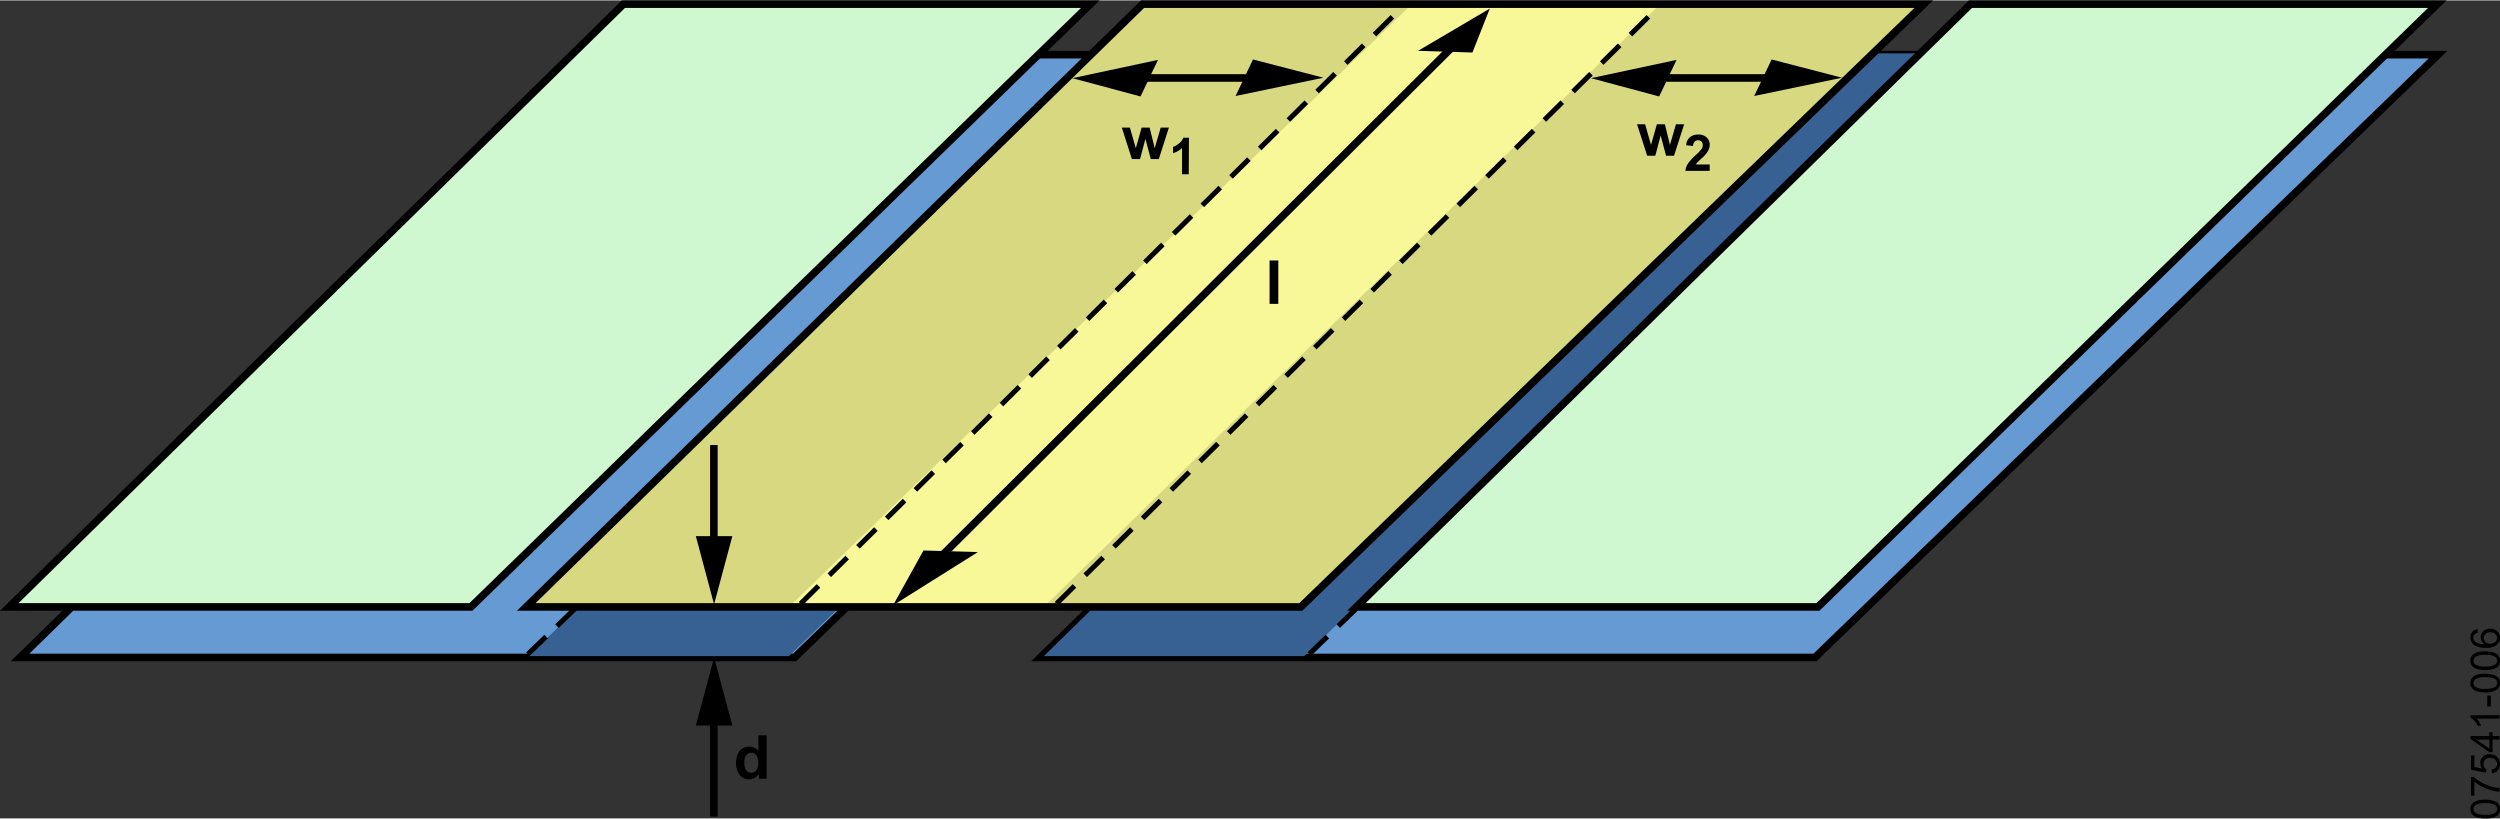
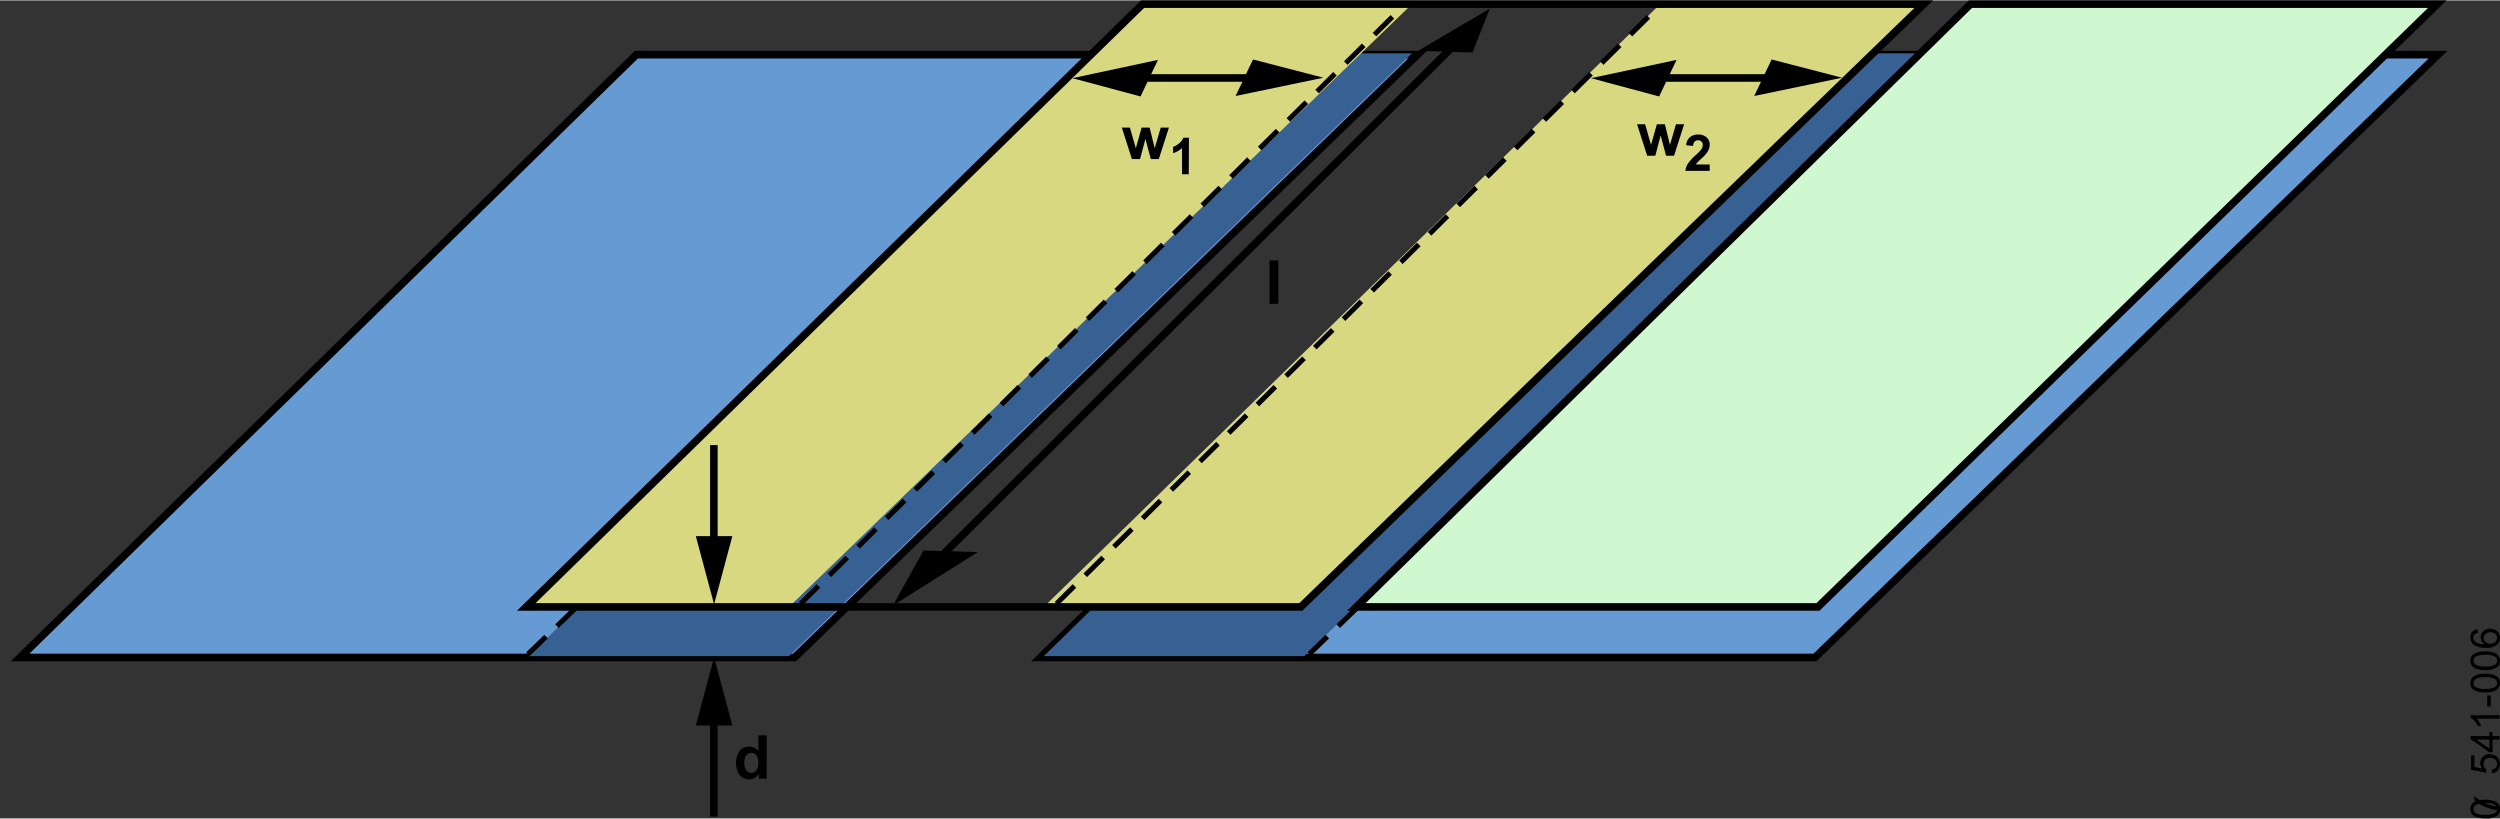
<svg xmlns="http://www.w3.org/2000/svg" id="bb363967-44cc-4ee8-a291-f7677e4a6ed9" data-name="Layer 1" width="6.87in" height="2.25in" viewBox="0 0 494.91 161.94">
  <rect x="0" y="0" width="494.91" height="161.94" fill="#333333" stroke="none" />
  <title>07541-006</title>
  <path d="M492,161.94a5.2,5.2,0,0,1-1.63-.21,2.06,2.06,0,0,1-1-.62,1.59,1.59,0,0,1-.33-1,1.73,1.73,0,0,1,.18-.81,1.58,1.58,0,0,1,.54-.58,2.75,2.75,0,0,1,.85-.35,5.49,5.49,0,0,1,1.35-.13,5.16,5.16,0,0,1,1.63.21,2,2,0,0,1,1,.61,1.65,1.65,0,0,1,.34,1.05,1.57,1.57,0,0,1-.6,1.3A3.81,3.81,0,0,1,492,161.94Zm0-.72a3.6,3.6,0,0,0,1.88-.33.94.94,0,0,0,0-1.63,3.6,3.6,0,0,0-1.88-.33,3.56,3.56,0,0,0-1.87.33,1,1,0,0,0-.47.82.92.92,0,0,0,.41.78A3.65,3.65,0,0,0,492,161.22Z" />
-   <path d="M489.83,157.45h-.67v-3.71h.54a7.85,7.85,0,0,0,1.55,1.08,9,9,0,0,0,2,.83,7.54,7.54,0,0,0,1.58.27v.73a7,7,0,0,1-1.63-.27,8.38,8.38,0,0,1-1.85-.73,7.68,7.68,0,0,1-1.5-1Z" />
+   <path d="M489.83,157.45h-.67h.54a7.85,7.85,0,0,0,1.55,1.08,9,9,0,0,0,2,.83,7.54,7.54,0,0,0,1.58.27v.73a7,7,0,0,1-1.63-.27,8.38,8.38,0,0,1-1.85-.73,7.68,7.68,0,0,1-1.5-1Z" />
  <path d="M493.31,153l-.06-.73a1.4,1.4,0,0,0,.81-.38,1,1,0,0,0,.27-.73,1.16,1.16,0,0,0-.38-.86,1.49,1.49,0,0,0-1-.35,1.33,1.33,0,0,0-.95.34,1.2,1.2,0,0,0-.35.89,1.16,1.16,0,0,0,.16.61,1.18,1.18,0,0,0,.4.43l-.09.66-2.94-.56v-2.84h.67v2.28l1.54.31A1.84,1.84,0,0,1,491,151a1.72,1.72,0,0,1,.52-1.27,1.83,1.83,0,0,1,1.34-.51,2.09,2.09,0,0,1,1.34.45,1.83,1.83,0,0,1,.7,1.5,1.86,1.86,0,0,1-.44,1.28A1.67,1.67,0,0,1,493.31,153Z" />
  <path d="M494.81,146.34h-1.37v2.49h-.65l-3.71-2.62v-.57h3.71v-.78h.65v.78h1.37Zm-2,0h-2.58l2.58,1.79Z" />
  <path d="M494.81,141.5v.7h-4.48a3.52,3.52,0,0,1,.48.67,5.65,5.65,0,0,1,.37.74h-.68a4,4,0,0,0-.68-1,2.46,2.46,0,0,0-.76-.63v-.45Z" />
  <path d="M493.09,139.77h-.71v-2.16h.71Z" />
  <path d="M492,137a5.2,5.2,0,0,1-1.63-.21,2.06,2.06,0,0,1-1-.62,1.59,1.59,0,0,1-.33-1,1.73,1.73,0,0,1,.18-.81,1.58,1.58,0,0,1,.54-.58,2.75,2.75,0,0,1,.85-.35,5.49,5.49,0,0,1,1.35-.13,5.16,5.16,0,0,1,1.63.21,2,2,0,0,1,1,.61,1.65,1.65,0,0,1,.34,1,1.57,1.57,0,0,1-.6,1.3A3.81,3.81,0,0,1,492,137Zm0-.72a3.6,3.6,0,0,0,1.88-.33.94.94,0,0,0,0-1.63A3.6,3.6,0,0,0,492,134a3.56,3.56,0,0,0-1.87.33,1,1,0,0,0-.47.82.92.92,0,0,0,.41.78A3.65,3.65,0,0,0,492,136.31Z" />
  <path d="M492,132.58a5.2,5.2,0,0,1-1.63-.21,2,2,0,0,1-1-.62,1.59,1.59,0,0,1-.33-1,1.73,1.73,0,0,1,.18-.81,1.66,1.66,0,0,1,.54-.58,2.75,2.75,0,0,1,.85-.35,5.49,5.49,0,0,1,1.35-.13,5.16,5.16,0,0,1,1.63.21,2,2,0,0,1,1,.62,1.6,1.6,0,0,1,.34,1,1.57,1.57,0,0,1-.6,1.3A3.81,3.81,0,0,1,492,132.58Zm0-.72a3.6,3.6,0,0,0,1.88-.33.94.94,0,0,0,0-1.63,3.6,3.6,0,0,0-1.88-.33,3.56,3.56,0,0,0-1.87.33,1,1,0,0,0-.47.82.92.92,0,0,0,.41.78A3.65,3.65,0,0,0,492,131.86Z" />
  <path d="M490.48,124.49l.06.69a1.4,1.4,0,0,0-.6.27.92.92,0,0,0-.3.7,1,1,0,0,0,.18.59,1.7,1.7,0,0,0,.71.53,4,4,0,0,0,1.33.2,1.66,1.66,0,0,1-.58-.63,1.71,1.71,0,0,1-.19-.76,1.62,1.62,0,0,1,.52-1.2,1.87,1.87,0,0,1,1.34-.5,2.14,2.14,0,0,1,1,.24,1.58,1.58,0,0,1,.71.64,1.76,1.76,0,0,1,.25.92,1.81,1.81,0,0,1-.65,1.43,3.26,3.26,0,0,1-2.13.56,3.79,3.79,0,0,1-2.41-.62,1.75,1.75,0,0,1-.66-1.44,1.52,1.52,0,0,1,1.42-1.62Zm2.47,2.87a1.53,1.53,0,0,0,.7-.16,1.06,1.06,0,0,0,.5-.43,1,1,0,0,0,.18-.58,1,1,0,0,0-.36-.77,1.44,1.44,0,0,0-1-.32,1.31,1.31,0,0,0-.93.32,1,1,0,0,0-.34.8,1.07,1.07,0,0,0,.34.8A1.18,1.18,0,0,0,493,127.36Z" />
  <polygon points="327.62 10.75 482.29 10.75 358.96 130.08 205.62 130.08 327.62 10.75" fill="#669ad3" />
  <polygon points="125.3 10.75 279.97 10.75 156.63 130.08 3.3 130.08 125.3 10.75" fill="#669ad3" />
  <polygon points="327.97 10.75 482.64 10.75 359.3 130.08 205.97 130.08 327.97 10.75" fill="none" stroke="#000" stroke-width="1.5" />
  <polygon points="125.97 10.75 280.63 10.75 157.3 130.08 3.97 130.08 125.97 10.75" fill="none" stroke="#000" stroke-width="1.5" />
  <polygon points="226.63 10.49 279.51 10.49 156.18 129.82 104.63 129.82 226.63 10.49" fill="#386193" />
  <polygon points="328.63 10.49 381.51 10.49 258.18 129.82 206.63 129.82 328.63 10.49" fill="#386193" />
-   <polygon points="226.84 0.75 381.51 0.75 258.18 120.08 104.84 120.08 226.84 0.75" fill="#f8f898" />
  <polygon points="226.63 0.75 279.51 0.75 156.18 120.08 104.63 120.08 226.63 0.75" fill="#d8d880" />
  <polygon points="328.63 0.75 381.51 0.75 258.18 120.08 206.63 120.08 328.63 0.75" fill="#d8d880" />
  <polygon points="226.18 0.75 380.84 0.75 257.51 120.08 104.18 120.08 226.18 0.75" fill="none" stroke="#000" stroke-width="1.5" />
  <polygon points="390.08 0.75 482.5 0.75 359.89 120.08 268.5 120.08 390.08 0.75" fill="#d0f8d0" stroke="#000" stroke-width="1.5" />
-   <polygon points="123.41 0.75 215.84 0.75 93.23 120.08 1.83 120.08 123.41 0.75" fill="#d0f8d0" stroke="#000" stroke-width="1.5" />
  <line x1="209.51" y1="119.09" x2="328.16" y2="1.43" fill="none" stroke="#000" stroke-linecap="square" stroke-dasharray="4 4" />
  <line x1="158.84" y1="119.09" x2="277.49" y2="1.43" fill="none" stroke="#000" stroke-linecap="square" stroke-dasharray="4 4" />
  <line x1="104.86" y1="129.08" x2="114.18" y2="120.08" fill="none" stroke="#000" stroke-linecap="square" stroke-dasharray="4 4" />
  <line x1="259.53" y1="129.08" x2="268.84" y2="120.08" fill="none" stroke="#000" stroke-linecap="square" stroke-dasharray="4 4" />
  <line x1="223.32" y1="15.36" x2="250.95" y2="15.36" fill="none" stroke="#000" stroke-width="1.5" />
  <polygon points="244.6 18.93 261.98 15.31 248.05 11.7 244.6 18.93" />
  <polygon points="229.24 11.78 212.29 15.4 225.78 19.02 229.24 11.78" />
  <line x1="184.5" y1="111.87" x2="287.22" y2="9.51" fill="none" stroke="#000" stroke-width="1.5" />
  <polygon points="291.49 10.32 294.93 1.62 280.72 9.99 291.49 10.32" />
  <polygon points="182.82 108.9 176.79 119.76 193.58 109.22 182.82 108.9" />
  <line x1="325.99" y1="15.36" x2="353.62" y2="15.36" fill="none" stroke="#000" stroke-width="1.5" />
  <polygon points="347.27 18.93 364.65 15.31 350.72 11.7 347.27 18.93" />
  <polygon points="331.9 11.78 314.95 15.4 328.45 19.02 331.9 11.78" />
  <line x1="141.32" y1="161.58" x2="141.32" y2="141.08" fill="none" stroke="#000" stroke-width="1.5" />
  <polygon points="137.75 143.55 141.37 130.05 144.98 143.55 137.75 143.55" />
  <line x1="141.32" y1="88.03" x2="141.32" y2="108.53" fill="none" stroke="#000" stroke-width="1.5" />
  <polygon points="137.75 106.06 141.36 119.56 144.98 106.06 137.75 106.06" />
  <path d="M224.08,31.42l-2-6.23h1.6l1.17,4.08L226,25.19h1.59l1,4.08,1.19-4.08h1.62l-2,6.23h-1.58l-1.07-4-1.06,4Z" />
  <path d="M235.33,34.42H234V29.25a4.91,4.91,0,0,1-1.77,1V29a4.07,4.07,0,0,0,1.16-.67,2.56,2.56,0,0,0,.87-1.14h1.11Z" />
  <path d="M326.08,30.75l-2-6.22h1.6l1.16,4.08L328,24.53h1.59l1,4.08,1.19-4.08h1.62l-2,6.22h-1.58l-1.07-4-1.06,4Z" />
  <path d="M338.46,32.48v1.27h-4.81a3.28,3.28,0,0,1,.46-1.37,9.79,9.79,0,0,1,1.55-1.72,8.92,8.92,0,0,0,1.14-1.17,1.56,1.56,0,0,0,.28-.84.92.92,0,0,0-.25-.7.89.89,0,0,0-.68-.25.91.91,0,0,0-.68.26,1.34,1.34,0,0,0-.3.86l-1.36-.14a2.21,2.21,0,0,1,.76-1.62,2.58,2.58,0,0,1,1.61-.5,2.33,2.33,0,0,1,1.67.57,1.9,1.9,0,0,1,.61,1.42,2.44,2.44,0,0,1-.18.93,3.62,3.62,0,0,1-.55.91,7.27,7.27,0,0,1-.9.91c-.43.4-.7.66-.82.79a2.88,2.88,0,0,0-.28.39Z" />
  <path d="M251.33,60.08V51.49h1.73v8.59Z" />
  <path d="M151.76,154.08h-1.53v-.91a2.48,2.48,0,0,1-.9.79,2.26,2.26,0,0,1-1.05.26,2.37,2.37,0,0,1-1.84-.86,4.25,4.25,0,0,1,0-4.82,2.47,2.47,0,0,1,1.88-.82,2.33,2.33,0,0,1,1.81.87v-3.1h1.65Zm-4.4-3.24a2.79,2.79,0,0,0,.28,1.44,1.25,1.25,0,0,0,2.08.16,2.25,2.25,0,0,0,.39-1.44,2.45,2.45,0,0,0-.38-1.55,1.27,1.27,0,0,0-2,0A2.06,2.06,0,0,0,147.36,150.84Z" />
</svg>